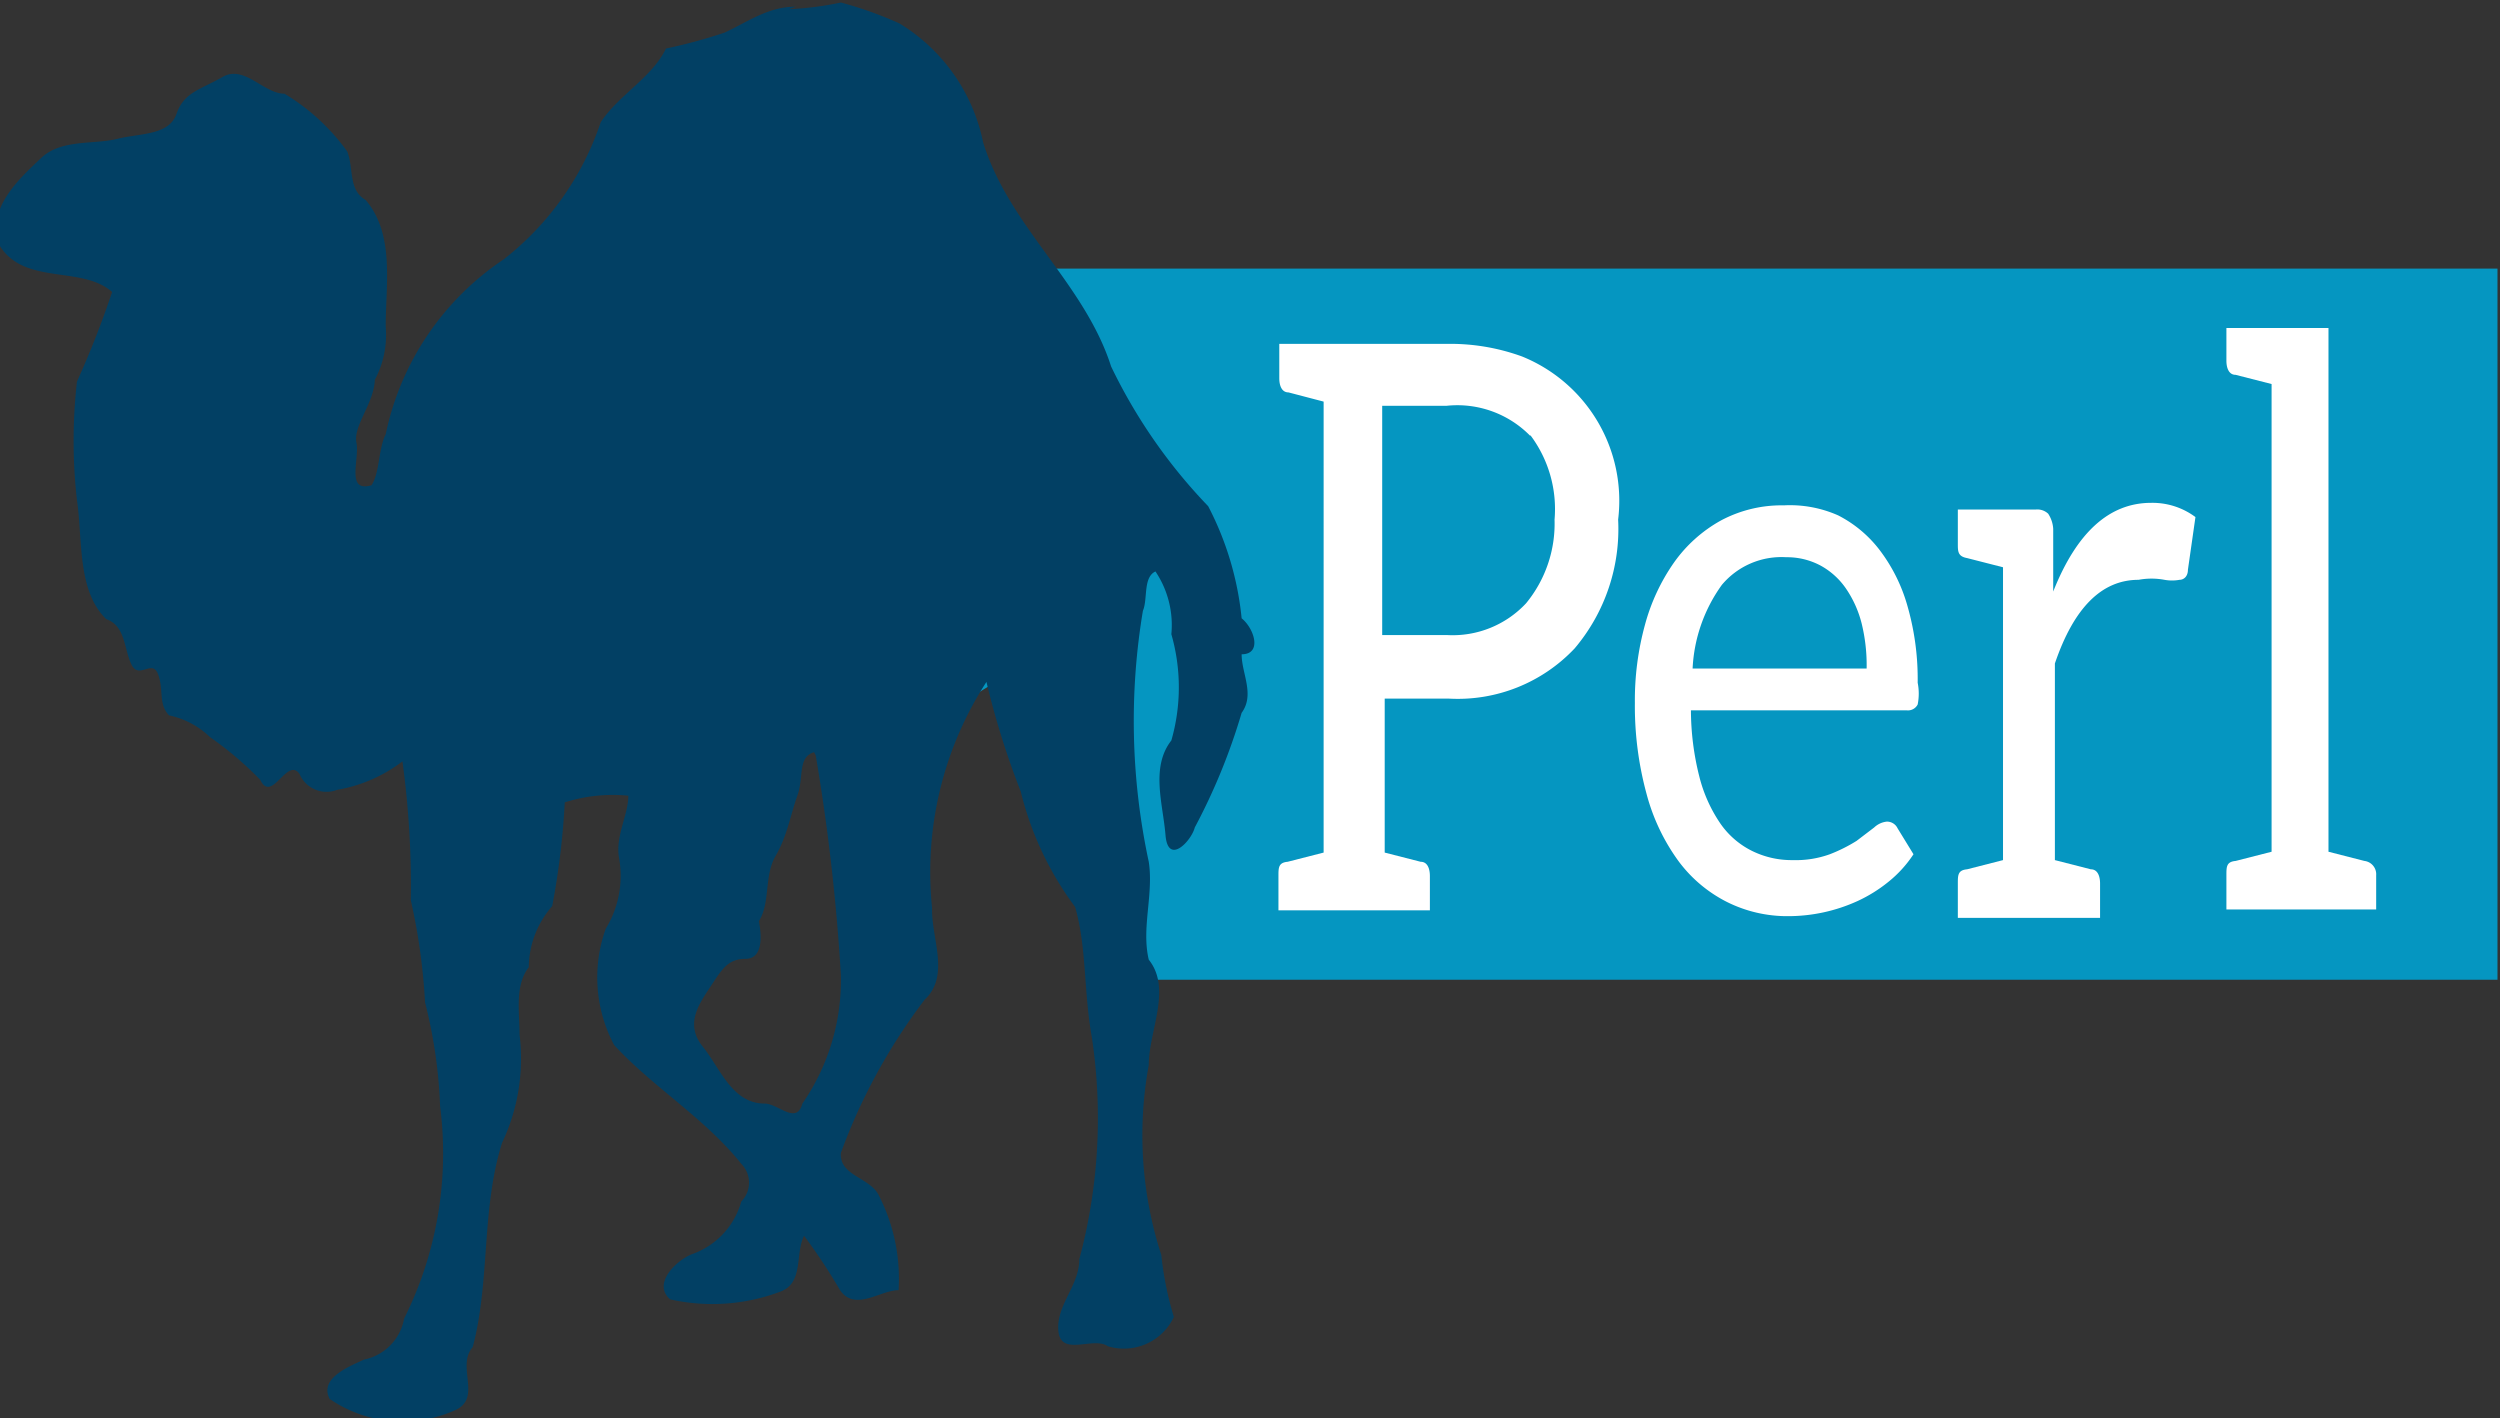
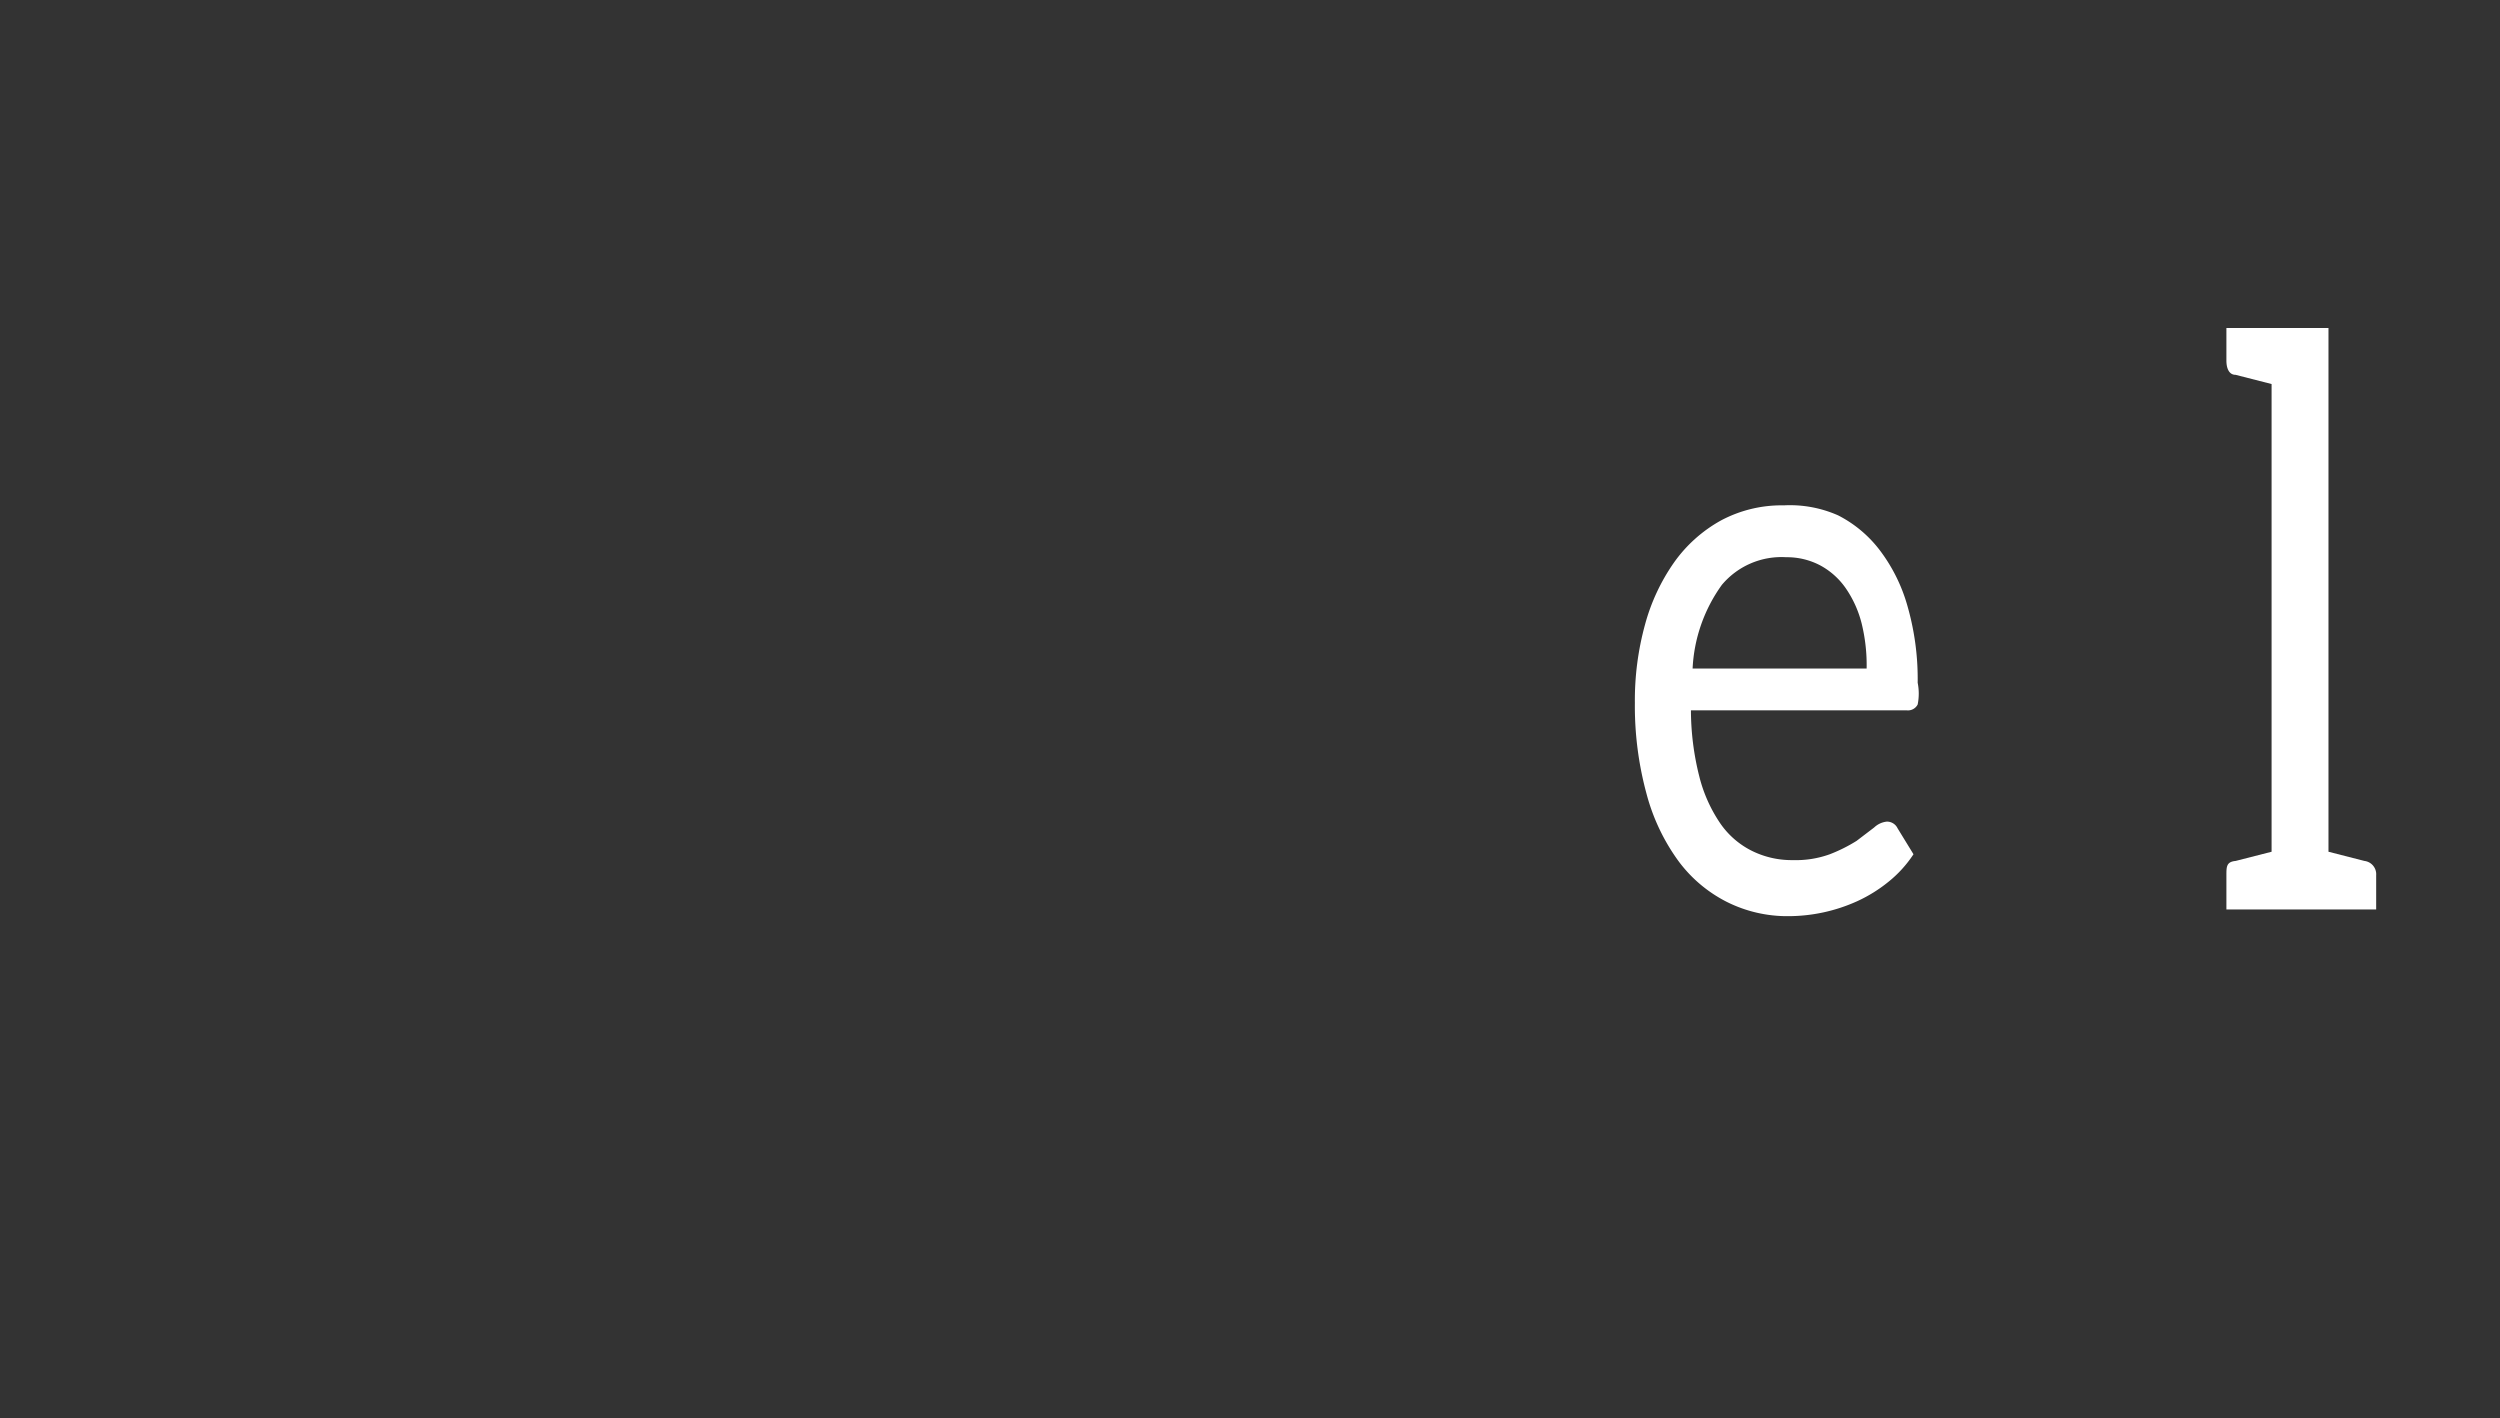
<svg xmlns="http://www.w3.org/2000/svg" id="Calque_1" data-name="Calque 1" viewBox="0 0 29.88 16.95">
  <rect x="0" y="0" width="29.88" height="16.95" fill="#333333" stroke="none" />
  <defs>
    <style>.cls-1{fill:#0596c1;}.cls-2{fill:#024064;}.cls-3{fill:#fff;}</style>
  </defs>
  <title>perl</title>
-   <path class="cls-1" d="M12.27,3.62l-.64,5.29a1.55,1.55,0,0,0-.36.16,1.18,1.18,0,0,0-.52.68l.75-.41a4.29,4.29,0,0,1,.94-.74A5,5,0,0,1,13,8.32l.63.47c-.3.2-.34.45-.23.54a.59.59,0,0,0,.5,0l-.52-.23.15.23.37,1.42c.35-.06-.12.17-.07.21.23.18.63.55.07,1.16H30.45l0,0V3.62l0,0Z" transform="translate(-0.6 -0.41)" />
-   <path class="cls-2" d="M10.35,9.44a24.31,24.31,0,0,1,.3,2.62,2.59,2.59,0,0,1-.46,1.54c-.07.26-.29,0-.45,0-.39,0-.53-.42-.74-.68s-.06-.49.08-.7.21-.35.43-.35.19-.3.16-.45c.14-.22.06-.54.2-.78s.18-.5.26-.72,0-.46.2-.52c0,0,0,0,0,0M10.11.49c-.33,0-.57.18-.85.31a6.27,6.27,0,0,1-.7.19c-.17.35-.56.55-.78.88A3.48,3.48,0,0,1,6.62,3.51,3.33,3.33,0,0,0,5.21,5.6c-.09.18-.07.46-.17.61-.31.09-.14-.31-.18-.51s.21-.47.22-.75a1.15,1.15,0,0,0,.13-.64c0-.5.11-1.1-.24-1.51-.21-.12-.14-.38-.22-.58A2.53,2.53,0,0,0,4,1.53c-.25,0-.48-.35-.74-.2s-.46.18-.55.44S2.28,2,2,2.07s-.67,0-.91.23-.63.57-.52,1c.28.54,1,.27,1.37.6a11.15,11.15,0,0,1-.42,1.07,6.29,6.29,0,0,0,0,1.42c.07.47,0,1.08.35,1.42.23.08.21.35.3.54s.25-.07.32.12,0,.35.13.49a1,1,0,0,1,.49.26,4.12,4.12,0,0,1,.6.51c.14.29.32-.28.47-.07a.35.35,0,0,0,.45.19l0,0a1.78,1.78,0,0,0,.78-.34,11,11,0,0,1,.1,1.66,7.28,7.28,0,0,1,.17,1.22,5.87,5.87,0,0,1,.18,1.24,4.42,4.42,0,0,1-.43,2.54.61.61,0,0,1-.48.49c-.17.08-.54.22-.41.47a1.54,1.54,0,0,0,1.51.13c.31-.15,0-.52.2-.75.21-.79.1-1.64.35-2.44a2.34,2.34,0,0,0,.21-1.29c0-.27-.06-.59.11-.81a1.12,1.12,0,0,1,.28-.73A9.21,9.21,0,0,0,7.35,10a1.9,1.9,0,0,1,.76-.08c0,.23-.16.49-.11.75a1.21,1.21,0,0,1-.16.84,1.72,1.72,0,0,0,.1,1.39c.47.51,1.08.87,1.52,1.42a.32.32,0,0,1,0,.45l0,0a.93.93,0,0,1-.59.63c-.18.07-.48.35-.26.54a2.3,2.3,0,0,0,1.31-.09c.29-.1.18-.45.29-.67a6.88,6.88,0,0,1,.43.65c.18.26.48,0,.7,0a2.19,2.19,0,0,0-.23-1.12c-.1-.23-.48-.24-.46-.52a7,7,0,0,1,1-1.83c.31-.29.08-.73.09-1.1a4.18,4.18,0,0,1,.65-2.7,9.81,9.81,0,0,0,.41,1.31,3.83,3.83,0,0,0,.65,1.38c.14.49.1,1,.2,1.56a6.5,6.5,0,0,1-.15,2.65c0,.32-.28.55-.25.86s.42.06.59.18a.66.66,0,0,0,.79-.35,3.91,3.91,0,0,1-.15-.74,4.64,4.64,0,0,1-.15-2.27c0-.41.28-.91,0-1.26-.09-.38.06-.78,0-1.17a8,8,0,0,1-.07-3c.06-.14,0-.4.15-.47a1.15,1.15,0,0,1,.19.75,2.3,2.3,0,0,1,0,1.27c-.25.32-.1.76-.07,1.13s.31.07.35-.09a7.29,7.29,0,0,0,.56-1.37c.16-.22,0-.47,0-.7.25,0,.15-.31,0-.43a3.68,3.68,0,0,0-.4-1.34,6.42,6.42,0,0,1-1.16-1.67c-.32-1-1.22-1.67-1.53-2.68a2.17,2.17,0,0,0-1-1.42,4.61,4.61,0,0,0-.7-.25,3.79,3.79,0,0,1-.62.08" transform="translate(-0.6 -0.41)" />
-   <path class="cls-3" d="M19.94,6.62a2.21,2.21,0,0,1-.52,1.54,1.92,1.92,0,0,1-1.5.6h-.77v1.84l.43.11c.08,0,.11.08.11.17v.41H15.88v-.41c0-.1,0-.16.11-.17l.43-.11V5.21L16,5.1c-.08,0-.11-.08-.11-.17V4.52h2a2.51,2.51,0,0,1,.9.15A1.86,1.86,0,0,1,19.94,6.62Zm-1.05-1a1.22,1.22,0,0,0-1-.36h-.77V8h.77a1.2,1.2,0,0,0,.95-.38,1.5,1.5,0,0,0,.34-1A1.47,1.47,0,0,0,18.89,5.61Z" transform="translate(-0.6 -0.41)" />
  <path class="cls-3" d="M22.57,6.57a1.46,1.46,0,0,1,.5.42,2,2,0,0,1,.33.67,3.16,3.16,0,0,1,.12.91.66.66,0,0,1,0,.26.13.13,0,0,1-.13.07H20.81a3.26,3.26,0,0,0,.1.79,1.75,1.75,0,0,0,.25.56,1,1,0,0,0,.38.33,1.07,1.07,0,0,0,.49.11,1.19,1.19,0,0,0,.44-.07,1.88,1.88,0,0,0,.32-.16L23,10.3a.26.26,0,0,1,.15-.07.14.14,0,0,1,.13.08l.19.31a1.42,1.42,0,0,1-.3.33,1.74,1.74,0,0,1-.37.23,2,2,0,0,1-.83.18,1.61,1.61,0,0,1-.73-.17,1.64,1.64,0,0,1-.58-.49,2.41,2.41,0,0,1-.38-.8,4,4,0,0,1-.14-1.09,3.41,3.41,0,0,1,.12-.93,2.37,2.37,0,0,1,.35-.75,1.69,1.69,0,0,1,.56-.5,1.54,1.54,0,0,1,.75-.18A1.42,1.42,0,0,1,22.57,6.57Zm-1.39.83a1.86,1.86,0,0,0-.35,1h2.08a2.09,2.09,0,0,0-.06-.54,1.3,1.3,0,0,0-.19-.42.88.88,0,0,0-.3-.27.85.85,0,0,0-.41-.1A.93.93,0,0,0,21.18,7.4Z" transform="translate(-0.6 -0.41)" />
-   <path class="cls-3" d="M26.31,6.42a.86.86,0,0,1,.53.17l-.09.63c0,.08-.05.12-.1.12a.5.5,0,0,1-.18,0,.84.84,0,0,0-.31,0q-.66,0-1,1v2.35l.43.11c.08,0,.11.08.11.17v.41H24v-.41c0-.1,0-.16.11-.17l.43-.11V7.19l-.43-.11C24,7.06,24,7,24,6.91V6.5h.93a.19.19,0,0,1,.15.05.37.37,0,0,1,.06.18l0,.75Q25.56,6.42,26.31,6.42Z" transform="translate(-0.6 -0.41)" />
  <path class="cls-3" d="M29,10.87v.41H27.21v-.41c0-.1,0-.16.11-.17l.43-.11V5l-.43-.11c-.08,0-.11-.08-.11-.17V4.33h1.22v6.26l.43.11A.16.16,0,0,1,29,10.87Z" transform="translate(-0.6 -0.41)" />
</svg>